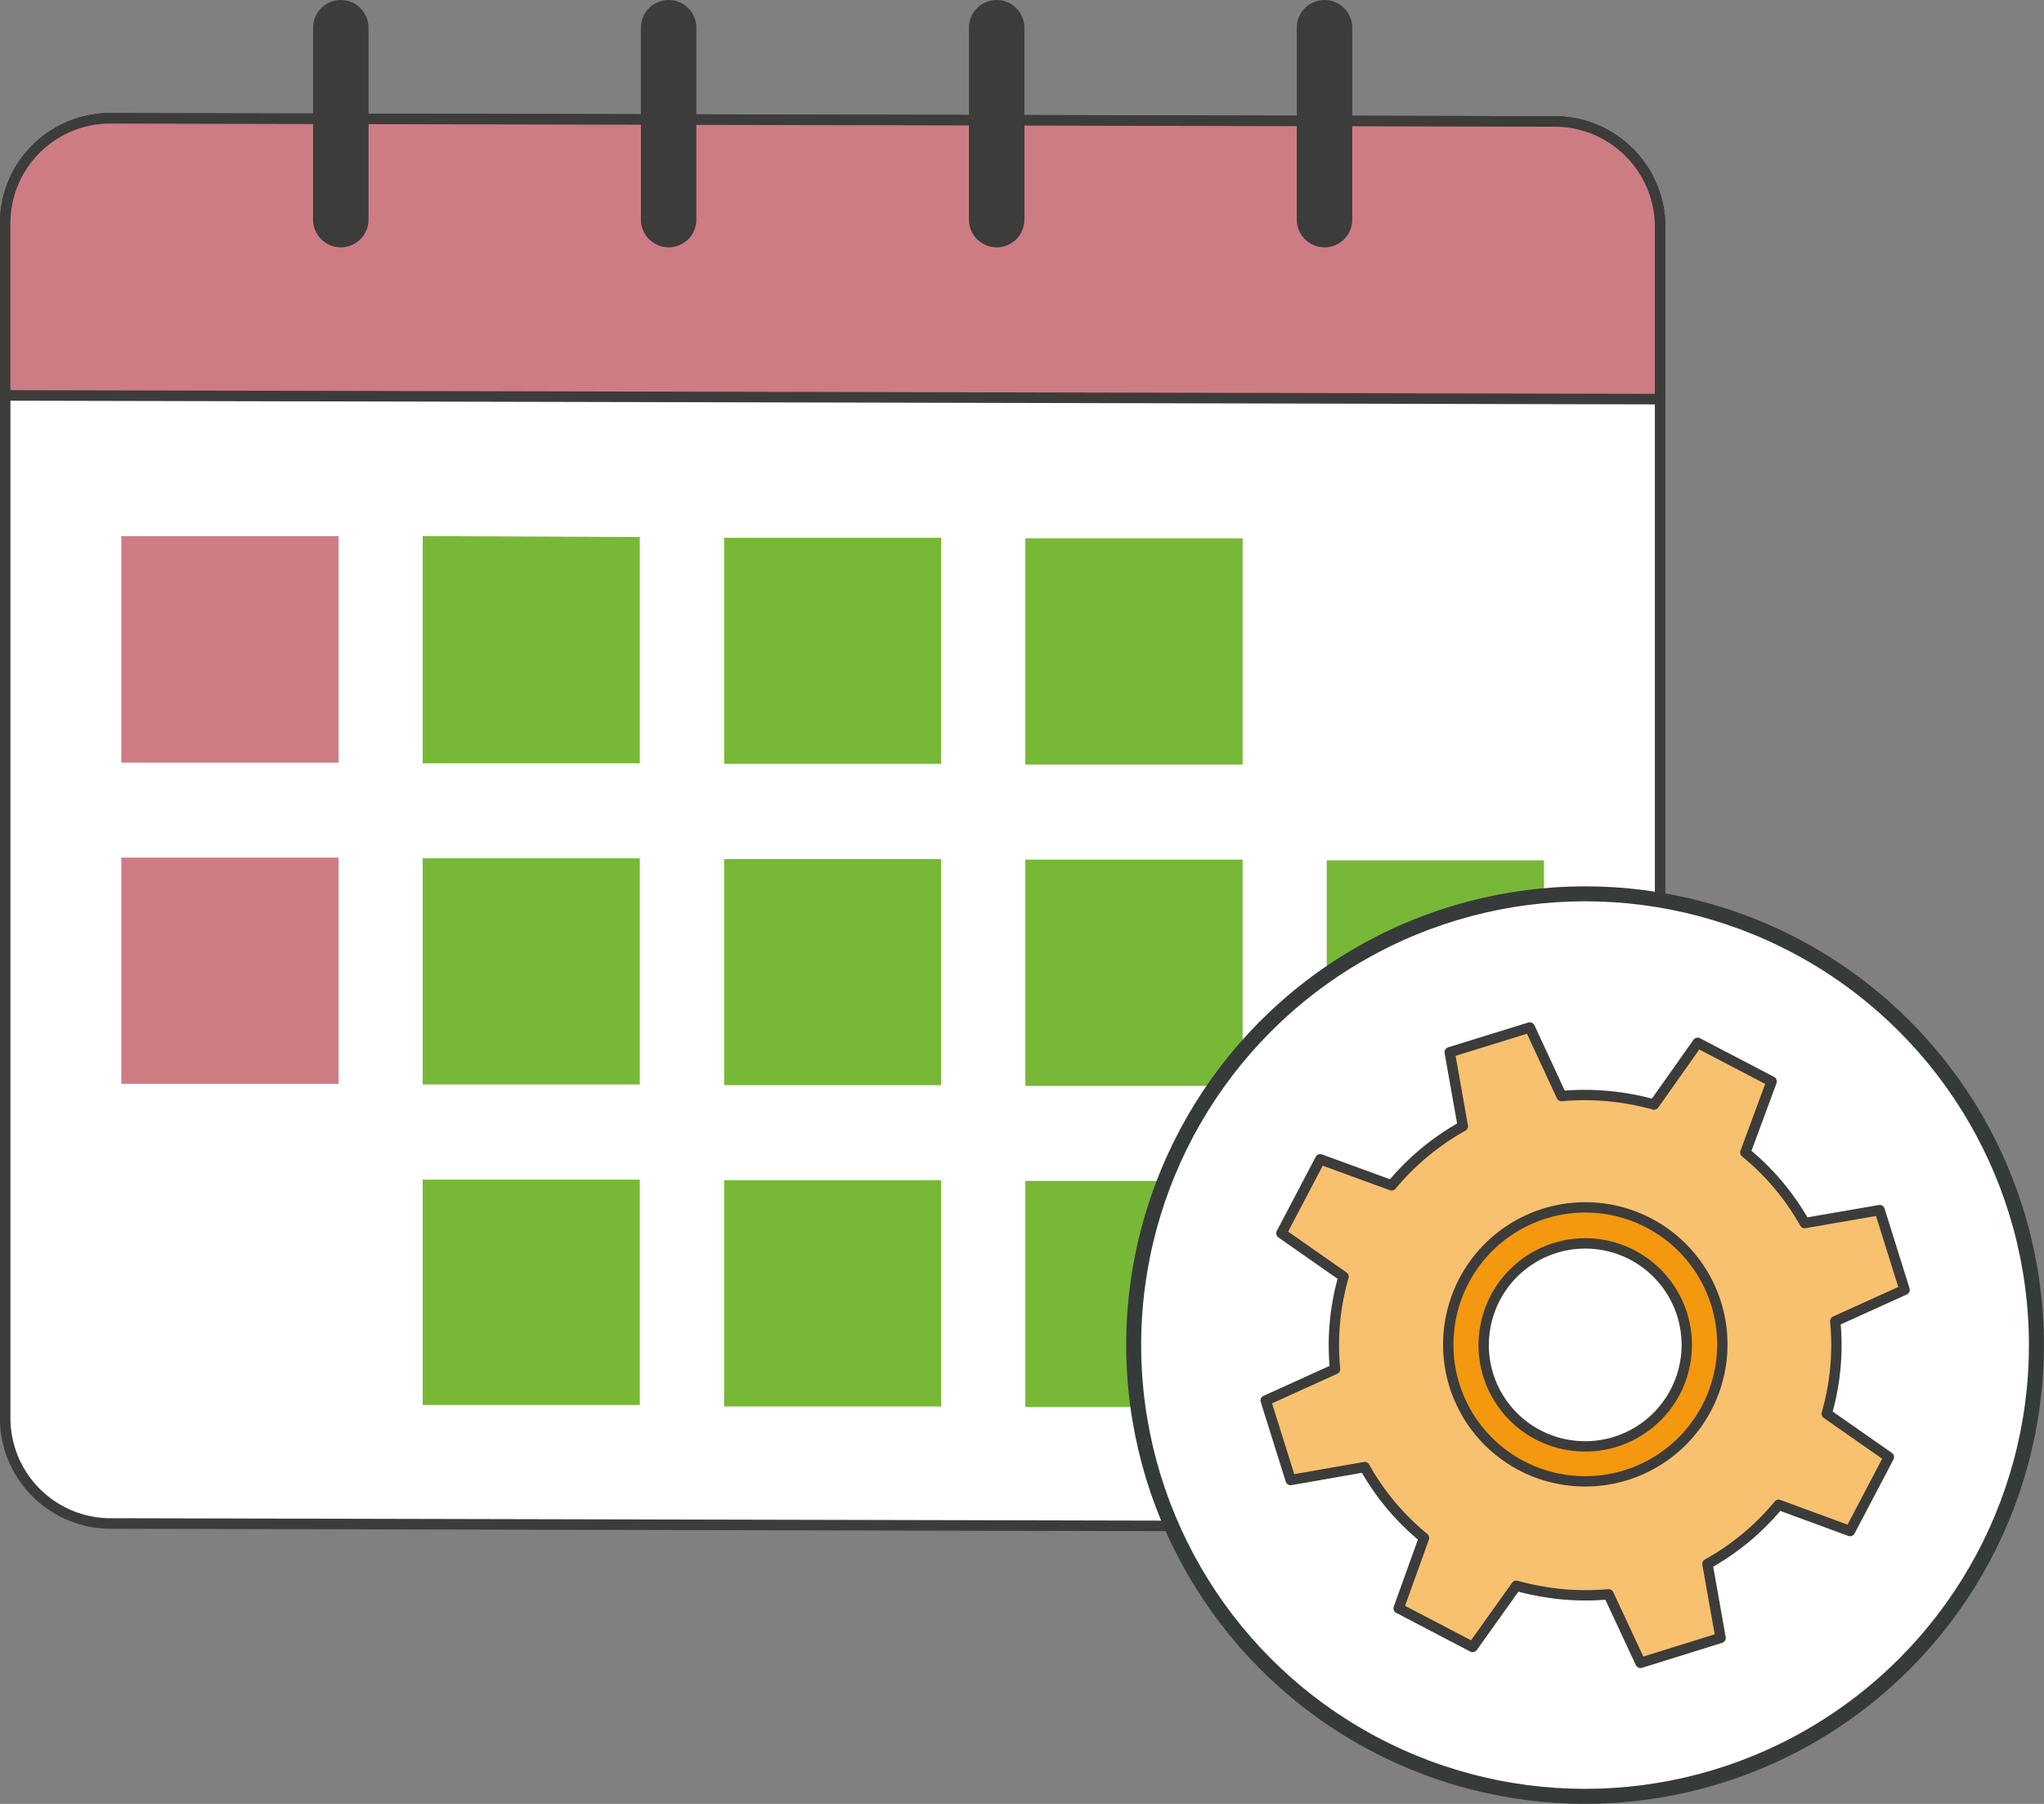
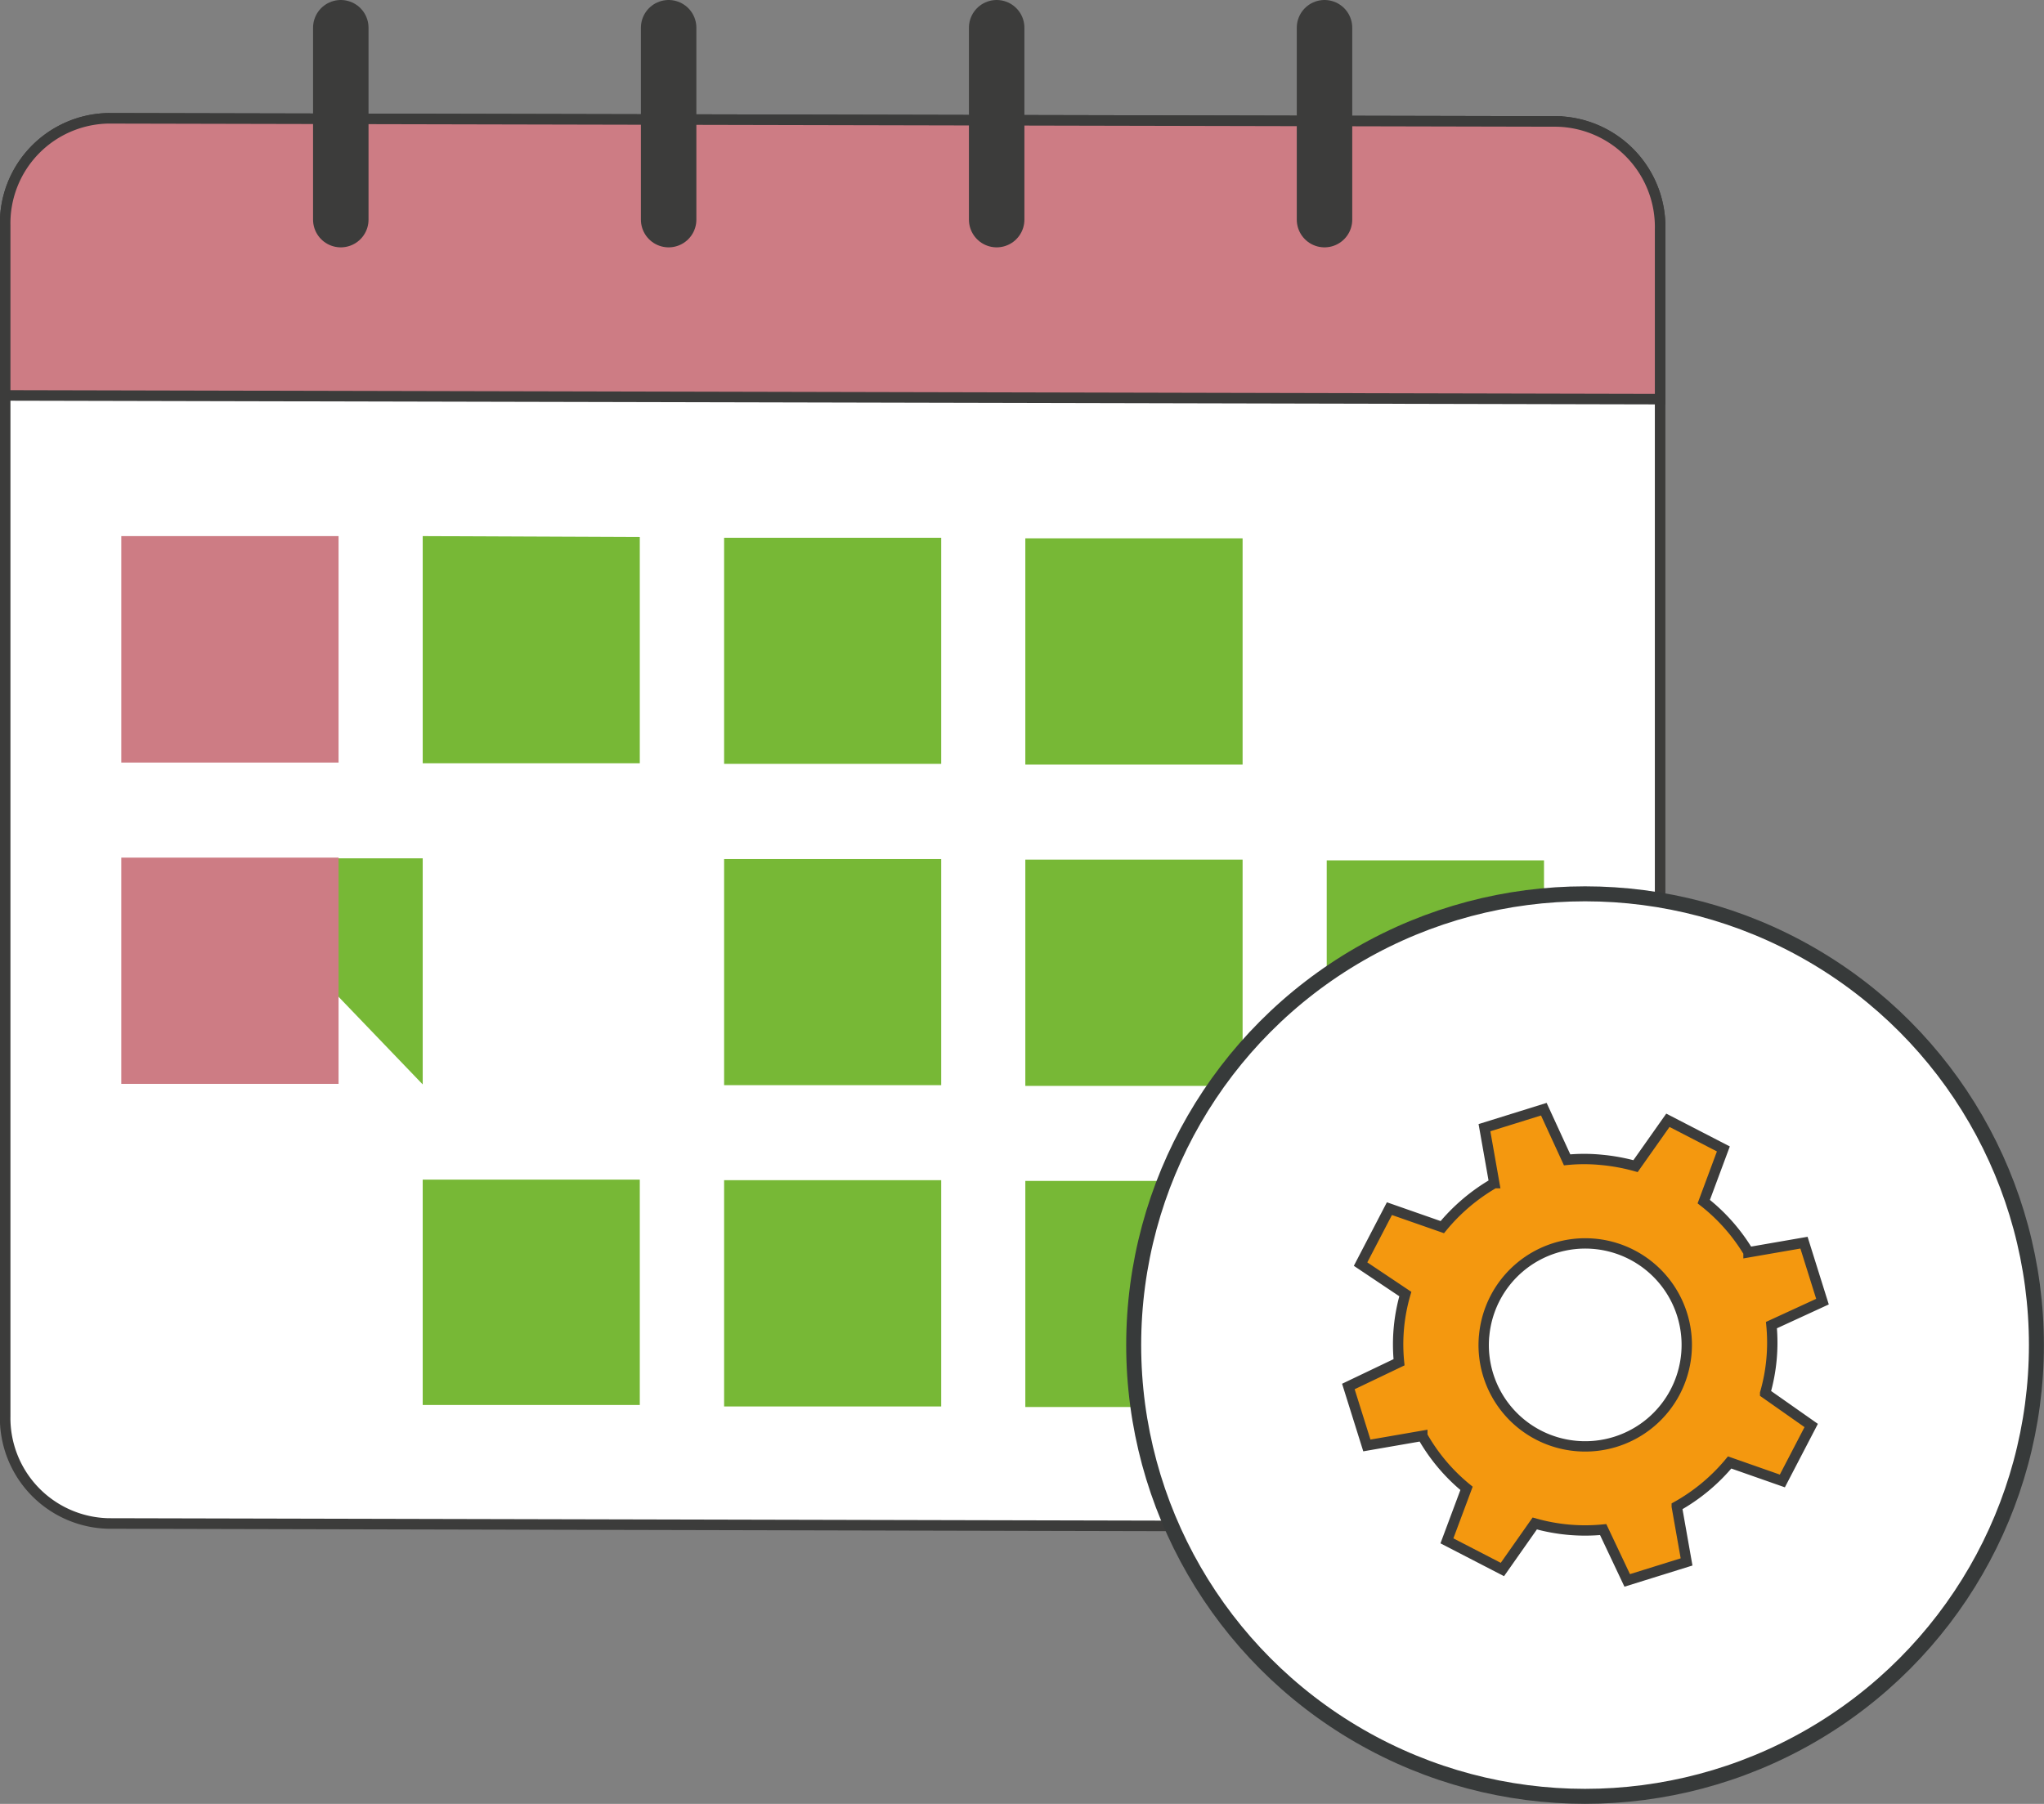
<svg xmlns="http://www.w3.org/2000/svg" viewBox="0 0 110.54 97.58">
  <rect x="0" y="0" width="110.54" height="97.58" fill="#808080" stroke="none" />
  <defs>
    <style>.cls-1,.cls-6{fill:#fff;}.cls-1,.cls-4,.cls-5,.cls-7,.cls-8{stroke:#3c3c3b;}.cls-1,.cls-4,.cls-5,.cls-7{stroke-miterlimit:10;}.cls-1,.cls-4{stroke-width:0.57px;}.cls-2{fill:#77b836;}.cls-3,.cls-4{fill:#cd7c84;}.cls-5{fill:none;stroke-width:3px;}.cls-5,.cls-6{stroke-linecap:round;}.cls-6{stroke:#373a3a;stroke-width:0.81px;}.cls-6,.cls-8{stroke-linejoin:round;}.cls-7{fill:#f4980f;}.cls-7,.cls-8{stroke-width:0.56px;}.cls-8{fill:#f8c16f;}</style>
  </defs>
  <g id="Layer_2" data-name="Layer 2">
    <g id="Layer_1-2" data-name="Layer 1">
      <path class="cls-1" d="M.28,76.59V12.2A5.68,5.68,0,0,1,5.85,6.4l78.36.17a5.71,5.71,0,0,1,5.57,5.83V76.78a5.69,5.69,0,0,1-5.57,5.81L5.85,82.41A5.71,5.71,0,0,1,.28,76.59Z" />
      <path class="cls-2" d="M55.45,41.36l11.75,0V29.12l-11.75,0Z" />
      <path class="cls-2" d="M39.16,41.32l11.74,0V29.09l-11.74,0Z" />
      <path class="cls-2" d="M22.86,41.29l11.74,0V29.05L22.86,29Z" />
      <path class="cls-3" d="M6.56,41.25l11.75,0V29L6.56,29Z" />
      <path class="cls-2" d="M71.75,58.77l11.75,0V46.54l-11.75,0Z" />
      <path class="cls-2" d="M55.45,58.74l11.75,0V46.5l-11.75,0Z" />
      <path class="cls-2" d="M39.16,58.7l11.74,0V46.47l-11.74,0Z" />
-       <path class="cls-2" d="M22.86,58.66l11.74,0V46.43l-11.74,0Z" />
+       <path class="cls-2" d="M22.86,58.66V46.43l-11.74,0Z" />
      <path class="cls-3" d="M6.56,58.63l11.75,0V46.39l-11.75,0Z" />
      <path class="cls-2" d="M71.75,76.15l11.75,0V63.92l-11.75,0Z" />
      <path class="cls-2" d="M55.45,76.11l11.75,0V63.88l-11.75,0Z" />
      <path class="cls-2" d="M39.16,76.08l11.74,0V63.84l-11.74,0Z" />
      <path class="cls-2" d="M22.86,76l11.74,0V63.81l-11.74,0Z" />
      <path class="cls-4" d="M.28,12.2v9.19l89.5.2V12.4a5.71,5.71,0,0,0-5.57-5.83L5.85,6.4A5.68,5.68,0,0,0,.28,12.2Z" />
      <line class="cls-5" x1="18.43" y1="1.5" x2="18.43" y2="11.88" />
      <line class="cls-5" x1="36.16" y1="1.5" x2="36.16" y2="11.88" />
      <line class="cls-5" x1="53.9" y1="1.5" x2="53.9" y2="11.88" />
      <line class="cls-5" x1="71.63" y1="1.5" x2="71.63" y2="11.88" />
      <circle class="cls-6" cx="85.72" cy="72.76" r="24.41" />
      <path class="cls-7" d="M72.92,75l1,3.19,3-.52a10,10,0,0,0,2.39,2.84l-1.06,2.84,3,1.55L83,82.41a10,10,0,0,0,3.7.33L88,85.49l3.21-1-.53-3a10.15,10.15,0,0,0,2.86-2.38l2.85,1,1.56-3-2.49-1.75a9.87,9.87,0,0,0,.34-3.68l2.76-1.27-1-3.19-3,.52A10.06,10.06,0,0,0,92.14,65l1.06-2.85-3-1.55-1.75,2.48a10.51,10.51,0,0,0-1.86-.34,9.43,9.43,0,0,0-1.84,0L83.49,60l-3.21,1,.53,3A10.29,10.29,0,0,0,78,66.38l-2.86-1-1.56,3L76,70a9.72,9.72,0,0,0-.34,3.69Zm7.34-2.71a5.49,5.49,0,1,1,5,5.93A5.48,5.48,0,0,1,80.26,72.27Z" />
-       <path class="cls-8" d="M68.45,75.76l1.35,4.3,4-.7a13.38,13.38,0,0,0,3.21,3.83L75.64,87l4,2.09L82,85.78a14.89,14.89,0,0,0,2.5.46,13.81,13.81,0,0,0,2.49,0l1.73,3.71,4.33-1.35-.71-4a13.43,13.43,0,0,0,3.85-3.2l3.86,1.42,2.1-4-3.36-2.35a13.35,13.35,0,0,0,.46-5L103,69.77l-1.35-4.31-4.05.7a13.48,13.48,0,0,0-3.21-3.82l1.42-3.84-4-2.09-2.36,3.34a14.05,14.05,0,0,0-2.51-.46,13.81,13.81,0,0,0-2.49,0l-1.72-3.71-4.33,1.34.71,4a13.6,13.6,0,0,0-3.85,3.2l-3.86-1.41-2.1,4,3.36,2.35a13.35,13.35,0,0,0-.46,5Zm9.9-3.66a7.41,7.41,0,1,1,6.7,8A7.39,7.39,0,0,1,78.35,72.1Z" />
    </g>
  </g>
</svg>